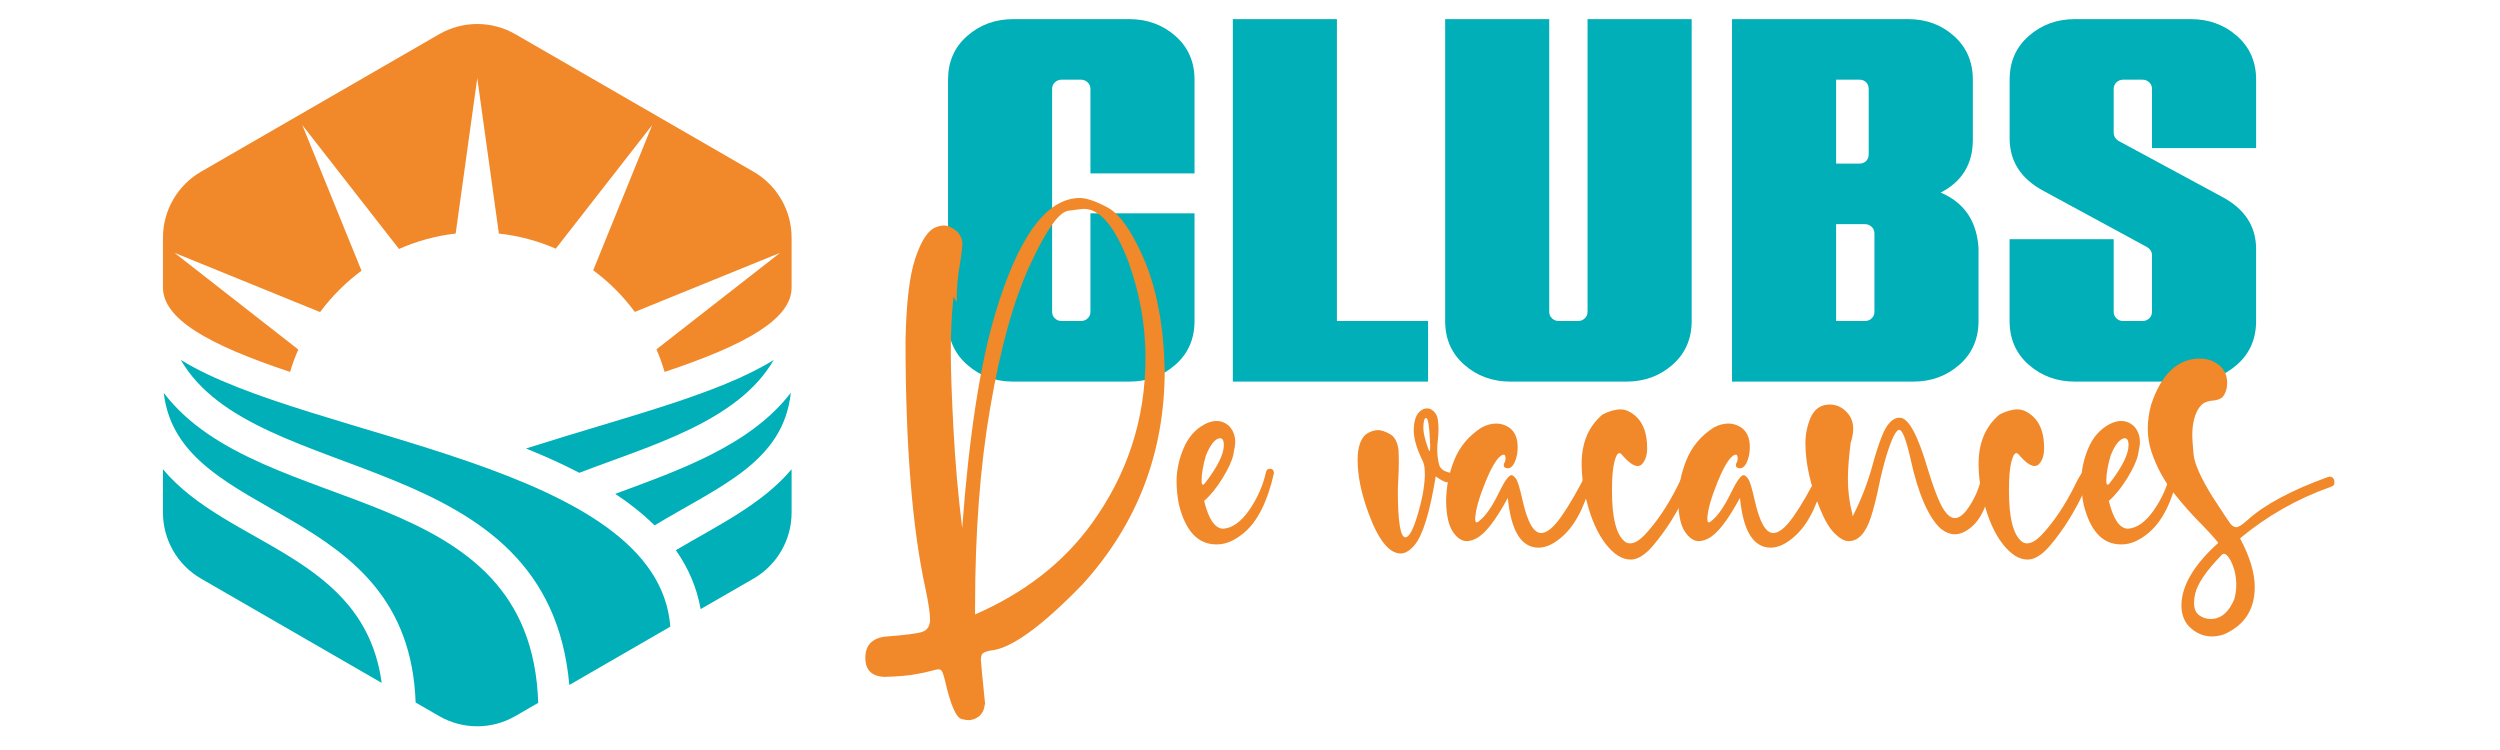
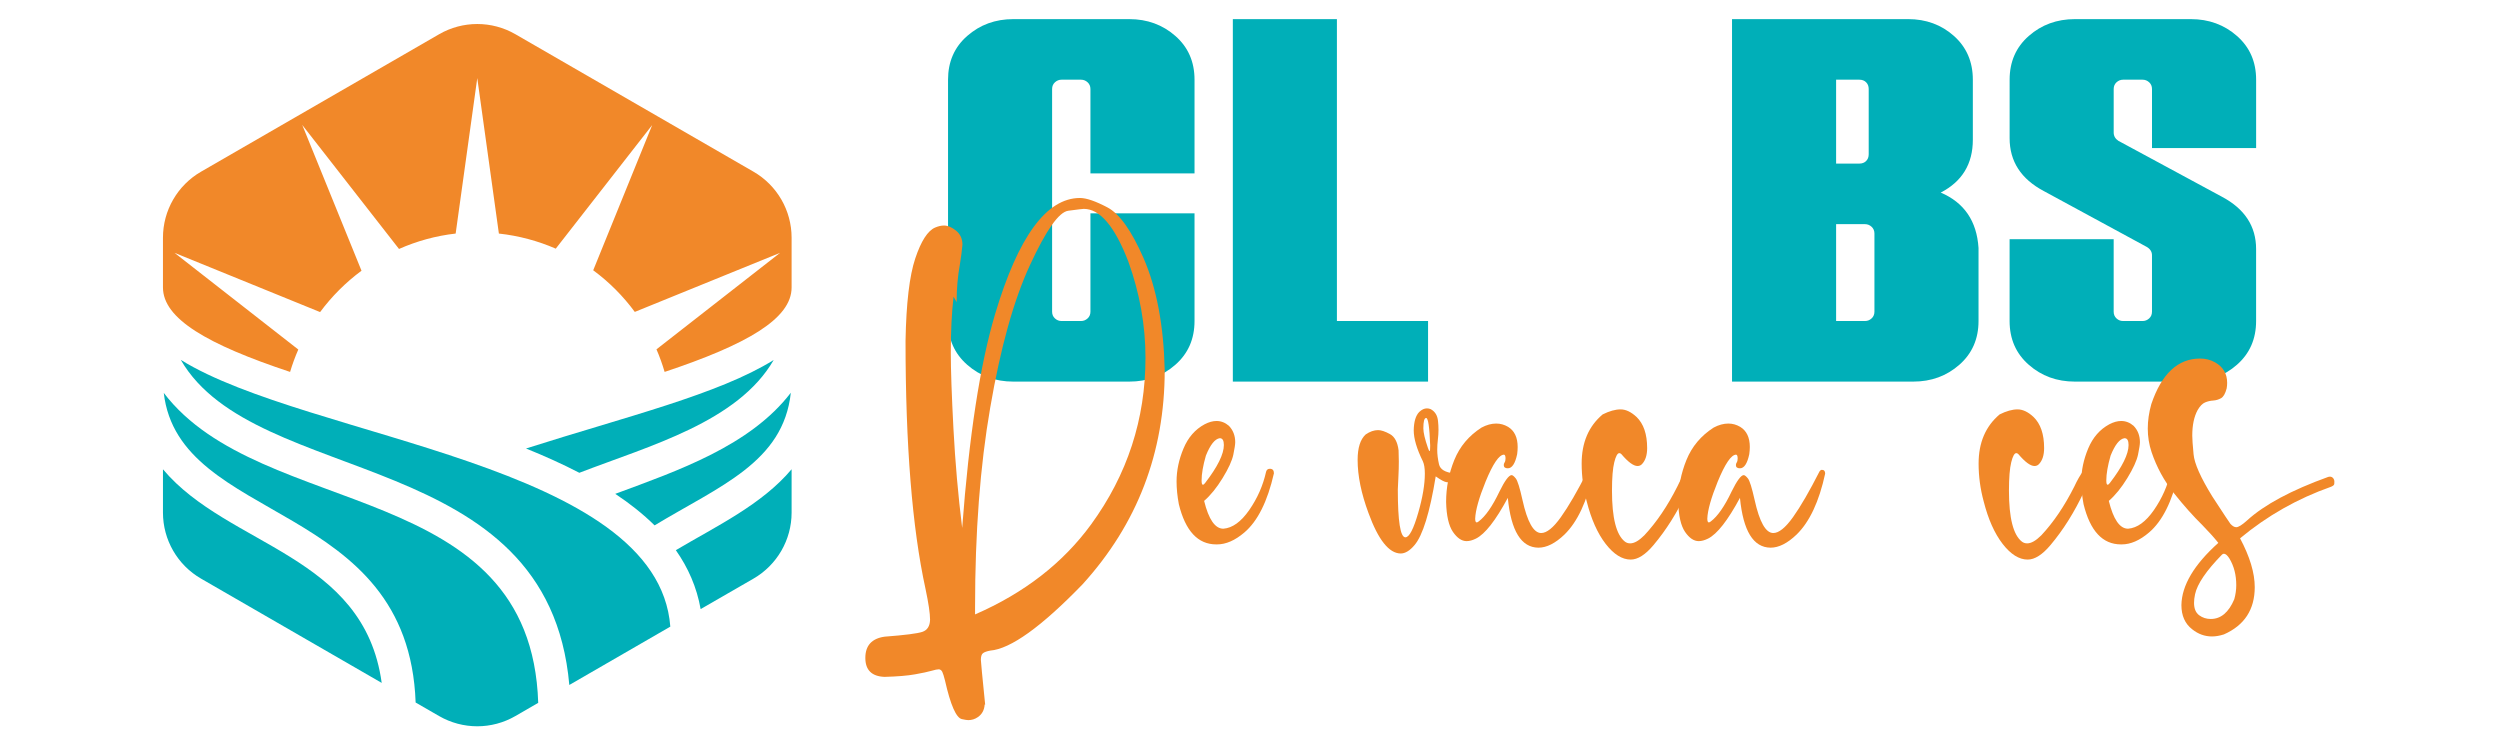
<svg xmlns="http://www.w3.org/2000/svg" version="1.1" id="Calque_1" x="0px" y="0px" width="200px" height="60px" viewBox="0 0 200 60" enable-background="new 0 0 200 60" xml:space="preserve">
  <g>
    <path fill="#F18829" d="M23.207,29.754c0.183-0.615,0.404-1.213,0.657-1.792l-9.903-7.736l11.647,4.74   c0.937-1.261,2.053-2.377,3.313-3.309l-4.74-11.659l7.74,9.918c1.423-0.629,2.946-1.053,4.532-1.232l1.729-12.438l1.729,12.438   c1.594,0.176,3.125,0.587,4.55,1.208l7.716-9.891l-4.72,11.621c1.268,0.933,2.391,2.057,3.327,3.331l11.623-4.727l-9.889,7.72   c0.252,0.584,0.47,1.187,0.652,1.807c6.582-2.195,10.159-4.25,10.159-6.757v-3.981c0-2.178-1.163-4.192-3.049-5.281L41.231,2.737   c-0.944-0.544-1.996-0.816-3.049-0.816c-1.052,0-2.105,0.271-3.048,0.816L16.087,13.733c-1.888,1.089-3.05,3.103-3.05,5.281v3.981   C13.037,25.5,16.6,27.559,23.207,29.754z" />
    <path fill="#00AFB8" d="M42.082,35.88c1.487,0.602,2.919,1.245,4.265,1.944c5.663-2.181,12.682-4.071,15.549-9.026   C57.486,31.55,50.074,33.332,42.082,35.88z" />
    <path fill="#00AFB8" d="M49.22,39.508c1.163,0.771,2.22,1.607,3.147,2.522c5.211-3.152,10.302-5.05,10.899-10.612   C60.02,35.659,54.253,37.646,49.22,39.508z" />
    <path fill="#00AFB8" d="M54.067,44.014c0.987,1.403,1.676,2.966,1.984,4.713l4.224-2.435c1.889-1.091,3.053-3.104,3.053-5.283   v-3.468C60.955,40.365,57.341,42.075,54.067,44.014z" />
    <path fill="#00AFB8" d="M45.545,54.798l8.08-4.668c-0.992-13.082-28.932-14.989-39.162-21.34   C20.432,39.125,43.861,35.599,45.545,54.798z" />
    <path fill="#00AFB8" d="M16.087,46.292l14.449,8.34c-1.411-10.294-12.29-10.883-17.499-17.088v3.465   C13.037,43.188,14.199,45.203,16.087,46.292z" />
    <path fill="#00AFB8" d="M35.131,57.286c0.943,0.544,1.997,0.817,3.049,0.817c1.053,0,2.107-0.273,3.051-0.819l1.826-1.056   c-0.573-18.044-22.15-14.555-29.955-24.795c1.213,10.564,19.572,8.518,20.149,24.769L35.131,57.286z" />
  </g>
  <g>
    <path fill="#00AFB8" d="M90.342,30.528h-9.279c-1.437,0-2.666-0.448-3.687-1.347c-1.023-0.896-1.533-2.063-1.533-3.5V6.376   c0-1.436,0.509-2.603,1.533-3.5c1.021-0.897,2.25-1.346,3.687-1.346h9.279c1.436,0,2.666,0.449,3.687,1.346   c1.022,0.897,1.533,2.064,1.533,3.5v7.498h-8.327V7.122c0-0.221-0.076-0.4-0.228-0.539c-0.152-0.138-0.325-0.207-0.518-0.207   h-1.574c-0.193,0-0.366,0.069-0.518,0.207c-0.153,0.138-0.228,0.318-0.228,0.539v17.813c0,0.222,0.075,0.401,0.228,0.539   c0.152,0.139,0.325,0.207,0.518,0.207h1.574c0.193,0,0.366-0.068,0.518-0.207c0.152-0.138,0.228-0.317,0.228-0.539v-7.871h8.327   v8.617c0,1.437-0.511,2.604-1.533,3.5C93.008,30.08,91.778,30.528,90.342,30.528z" />
    <path fill="#00AFB8" d="M114.245,30.528H98.627V1.529h8.326v24.151h7.292V30.528z" />
-     <path fill="#00AFB8" d="M130.11,30.528h-9.279c-1.436,0-2.664-0.448-3.687-1.347c-1.021-0.896-1.531-2.063-1.531-3.5V1.529h8.325   v23.405c0,0.222,0.076,0.401,0.229,0.539c0.15,0.139,0.323,0.207,0.52,0.207h1.572c0.191,0,0.364-0.068,0.518-0.207   c0.152-0.138,0.227-0.317,0.227-0.539V1.529h8.33v24.151c0,1.437-0.512,2.604-1.534,3.5   C132.777,30.08,131.548,30.528,130.11,30.528z" />
    <path fill="#00AFB8" d="M153.06,30.528h-14.498V1.529h14.084c1.438,0,2.659,0.449,3.668,1.346c1.006,0.897,1.513,2.064,1.513,3.5   v4.805c0,1.934-0.857,3.342-2.569,4.226c1.877,0.802,2.886,2.279,3.024,4.433v5.841c0,1.437-0.513,2.604-1.533,3.5   C155.727,30.08,154.497,30.528,153.06,30.528z M148.752,13.087c0.221,0,0.401-0.068,0.538-0.207   c0.139-0.137,0.206-0.317,0.206-0.538v-5.22c0-0.221-0.067-0.4-0.206-0.539c-0.137-0.138-0.317-0.207-0.538-0.207h-1.863v6.711   H148.752z M149.206,25.681c0.195,0,0.368-0.068,0.52-0.207c0.15-0.138,0.229-0.317,0.229-0.539V18.68   c0-0.221-0.078-0.4-0.229-0.539c-0.151-0.138-0.324-0.208-0.52-0.208h-2.317v7.747H149.206z" />
    <path fill="#00AFB8" d="M175.267,30.528h-9.28c-1.436,0-2.667-0.448-3.686-1.347c-1.023-0.896-1.533-2.063-1.533-3.5v-6.545h8.326   v5.799c0,0.222,0.076,0.401,0.227,0.539c0.151,0.139,0.325,0.207,0.52,0.207h1.573c0.192,0,0.364-0.068,0.519-0.207   c0.15-0.138,0.226-0.317,0.226-0.539v-4.515c0-0.275-0.136-0.498-0.412-0.663l-8.244-4.473c-1.823-0.967-2.733-2.375-2.733-4.226   V6.376c0-1.436,0.51-2.603,1.533-3.5c1.019-0.897,2.25-1.346,3.686-1.346h9.28c1.436,0,2.666,0.449,3.686,1.346   c1.023,0.897,1.535,2.064,1.535,3.5v5.468h-8.33V7.122c0-0.221-0.075-0.4-0.226-0.539c-0.154-0.138-0.326-0.207-0.519-0.207h-1.573   c-0.194,0-0.368,0.069-0.52,0.207c-0.15,0.138-0.227,0.318-0.227,0.539v3.48c0,0.276,0.125,0.497,0.374,0.663l8.284,4.474   c1.822,0.967,2.735,2.361,2.735,4.184v5.759c0,1.437-0.512,2.604-1.535,3.5C177.933,30.08,176.702,30.528,175.267,30.528z" />
  </g>
  <g>
    <path fill="#F18829" d="M77.458,57.61c-0.094,0-0.262-0.027-0.505-0.08c-0.458-0.096-0.911-1.128-1.355-3.096   c-0.081-0.323-0.152-0.549-0.212-0.679c-0.061-0.127-0.153-0.198-0.273-0.212c-0.122,0-0.32,0.041-0.596,0.122   c-0.277,0.08-0.715,0.175-1.315,0.282c-0.6,0.108-1.413,0.176-2.438,0.203c-1.025-0.04-1.537-0.547-1.537-1.517   c0-0.985,0.512-1.552,1.537-1.699c1.619-0.123,2.626-0.251,3.024-0.385c0.398-0.135,0.604-0.46,0.617-0.972   c0-0.499-0.121-1.32-0.364-2.467c-1.066-4.883-1.598-11.497-1.598-19.844c0.054-3.007,0.314-5.205,0.779-6.594   c0.465-1.389,0.994-2.212,1.588-2.468c0.255-0.108,0.492-0.162,0.708-0.162c0.311,0,0.634,0.139,0.971,0.415   c0.337,0.277,0.506,0.651,0.506,1.123c-0.041,0.472-0.108,0.991-0.202,1.558c-0.176,0.958-0.263,1.969-0.263,3.034l-0.243-0.445   c-0.149,1.268-0.223,2.765-0.223,4.491c0,1.362,0.071,3.388,0.212,6.079c0.142,2.689,0.375,5.337,0.698,7.938   c0.553-7.363,1.429-13.059,2.629-17.092c1.848-6.203,4.113-9.305,6.797-9.305c0.512,0,1.247,0.253,2.205,0.759   c0.958,0.505,1.914,1.851,2.872,4.035c1.053,2.414,1.619,5.408,1.7,8.981c0,6.596-2.191,12.307-6.574,17.133   c-3.291,3.398-5.751,5.166-7.384,5.301c-0.282,0.054-0.478,0.124-0.586,0.212c-0.108,0.087-0.163,0.267-0.163,0.536   c0,0.12,0.115,1.315,0.344,3.581l-0.04-0.021c-0.027,0.445-0.209,0.782-0.545,1.013C77.998,57.53,77.741,57.61,77.458,57.61z    M78.004,49.154c3.937-1.712,7.032-4.114,9.285-7.201c2.899-3.977,4.349-8.421,4.349-13.33c0-2.602-0.458-5.171-1.375-7.707   c-1.08-2.804-2.266-4.207-3.56-4.207c-0.082,0-0.496,0.05-1.244,0.151s-1.77,1.551-3.064,4.35   c-1.295,2.798-2.354,6.598-3.177,11.398c-0.808,4.665-1.213,9.984-1.213,15.961V49.154z" />
    <path fill="#F18829" d="M97.362,43.552h-0.061c-1.47,0-2.468-1.073-2.994-3.217c-0.121-0.646-0.182-1.253-0.182-1.82   c0-0.875,0.186-1.756,0.557-2.639c0.371-0.884,0.933-1.528,1.689-1.934c0.336-0.175,0.654-0.263,0.95-0.263   c0.364,0,0.694,0.13,0.991,0.386c0.337,0.35,0.506,0.788,0.506,1.314c0,0.174-0.051,0.505-0.151,0.991   c-0.101,0.485-0.388,1.112-0.86,1.881s-0.965,1.376-1.477,1.821c0.364,1.482,0.877,2.225,1.537,2.225   c0.729-0.055,1.419-0.553,2.074-1.496c0.654-0.944,1.103-1.965,1.345-3.056c0.041-0.162,0.143-0.243,0.304-0.243   c0.216,0,0.324,0.123,0.324,0.364c-0.514,2.254-1.302,3.83-2.367,4.734C98.805,43.233,98.077,43.552,97.362,43.552z M96.229,38.778   c0.055,0,0.114-0.047,0.182-0.142c0.998-1.295,1.498-2.307,1.498-3.034c0-0.366-0.109-0.547-0.325-0.547   c-0.391,0.054-0.761,0.52-1.113,1.396c-0.229,0.797-0.343,1.457-0.343,1.983C96.128,38.663,96.162,38.778,96.229,38.778z" />
    <path fill="#F18829" d="M112.049,44.28c-0.931-0.015-1.788-1.093-2.57-3.237c-0.58-1.564-0.869-2.979-0.869-4.248   c0-0.97,0.216-1.65,0.647-2.041c0.336-0.229,0.667-0.345,0.991-0.345c0.242,0,0.556,0.103,0.941,0.313   c0.384,0.209,0.616,0.645,0.697,1.304l0.02,0.891c0,0.391-0.01,0.775-0.03,1.152c-0.02,0.378-0.037,0.742-0.05,1.093   c0,2.548,0.202,3.823,0.606,3.823c0.31,0,0.654-0.662,1.032-1.981c0.35-1.215,0.524-2.254,0.524-3.116   c0-0.432-0.054-0.762-0.16-0.989c-0.486-0.986-0.729-1.809-0.729-2.47c0.012-0.701,0.161-1.192,0.445-1.477   c0.202-0.188,0.403-0.282,0.605-0.282c0.108,0,0.21,0.02,0.305,0.06c0.35,0.19,0.545,0.507,0.587,0.95   c0.026,0.218,0.039,0.451,0.039,0.709c0,0.242-0.017,0.501-0.05,0.777c-0.034,0.277-0.051,0.552-0.051,0.82   c0,0.351,0.047,0.735,0.141,1.153c0.095,0.417,0.499,0.661,1.215,0.728c0.215,0.027,0.323,0.128,0.323,0.304   c0,0.095-0.048,0.188-0.142,0.283c-0.095,0.095-0.25,0.142-0.465,0.142c-0.041,0-0.145-0.007-0.313-0.021s-0.462-0.168-0.88-0.466   c-0.473,2.899-1.04,4.733-1.7,5.503C112.783,44.058,112.413,44.28,112.049,44.28z M114.374,36.087c0.027,0,0.041-0.147,0.041-0.444   c-0.054-1.47-0.161-2.205-0.324-2.205c-0.147,0-0.223,0.276-0.223,0.83c0,0.337,0.121,0.855,0.364,1.558   C114.287,36,114.334,36.087,114.374,36.087z" />
    <path fill="#F18829" d="M123.072,43.814c-1.375-0.013-2.191-1.342-2.447-3.985c-0.971,1.807-1.821,2.894-2.549,3.258   c-0.27,0.134-0.519,0.203-0.747,0.203c-0.392,0-0.756-0.247-1.094-0.739c-0.337-0.494-0.52-1.291-0.546-2.397   c0-1.16,0.22-2.279,0.656-3.358c0.439-1.077,1.164-1.941,2.176-2.589c0.404-0.216,0.794-0.323,1.173-0.323   c0.337,0,0.653,0.088,0.951,0.263c0.511,0.311,0.768,0.85,0.768,1.618c0,0.176-0.013,0.363-0.04,0.566   c-0.16,0.757-0.411,1.133-0.748,1.133c-0.215,0-0.324-0.087-0.324-0.262c0-0.069,0.023-0.14,0.07-0.214   c0.047-0.073,0.071-0.178,0.071-0.313c0-0.188-0.04-0.29-0.12-0.303c-0.393,0-0.884,0.722-1.477,2.163   c-0.527,1.295-0.803,2.28-0.831,2.954c0,0.203,0.042,0.305,0.123,0.305c0.039,0,0.093-0.028,0.161-0.083   c0.539-0.403,1.092-1.198,1.658-2.387c0.431-0.876,0.756-1.314,0.972-1.314c0.081,0,0.191,0.088,0.333,0.264   c0.142,0.175,0.321,0.748,0.536,1.719c0.39,1.768,0.89,2.649,1.496,2.649c0.446,0,0.973-0.424,1.578-1.273   c0.608-0.85,1.315-2.07,2.126-3.661c0.055-0.08,0.114-0.122,0.18-0.122c0.176,0,0.264,0.101,0.264,0.304   c-0.485,2.238-1.247,3.862-2.286,4.875C124.427,43.464,123.733,43.814,123.072,43.814z" />
    <path fill="#F18829" d="M130.457,44.766c-0.688,0-1.357-0.42-2.003-1.254c-0.648-0.836-1.154-1.969-1.517-3.398   c-0.271-0.998-0.404-2.01-0.404-3.035c0-1.671,0.558-2.979,1.678-3.925c0.538-0.269,1.018-0.403,1.437-0.403   c0.416,0,0.842,0.202,1.274,0.605c0.563,0.542,0.85,1.371,0.85,2.489c0,0.566-0.137,0.992-0.404,1.274   c-0.095,0.107-0.217,0.162-0.365,0.162c-0.324,0-0.755-0.317-1.293-0.951c-0.056-0.055-0.109-0.08-0.164-0.08   c-0.147,0-0.282,0.242-0.403,0.729c-0.122,0.484-0.184,1.246-0.184,2.284c0,2.172,0.344,3.527,1.033,4.066   c0.122,0.094,0.263,0.141,0.424,0.141c0.324,0,0.701-0.215,1.132-0.646c0.972-1.039,1.849-2.332,2.631-3.884   c0.5-1.065,0.911-1.598,1.234-1.598c0.094,0,0.142,0.068,0.142,0.202c0,0.351-0.194,0.943-0.587,1.779   c-0.771,1.646-1.666,3.075-2.691,4.289C131.631,44.381,131.021,44.766,130.457,44.766z" />
    <path fill="#F18829" d="M141.643,43.814c-1.376-0.013-2.192-1.342-2.447-3.985c-0.973,1.807-1.823,2.894-2.551,3.258   c-0.271,0.134-0.519,0.203-0.747,0.203c-0.392,0-0.756-0.247-1.094-0.739c-0.337-0.494-0.519-1.291-0.546-2.397   c0-1.16,0.22-2.279,0.658-3.358c0.438-1.077,1.164-1.941,2.174-2.589c0.404-0.216,0.797-0.323,1.175-0.323   c0.335,0,0.652,0.088,0.949,0.263c0.512,0.311,0.771,0.85,0.771,1.618c0,0.176-0.016,0.363-0.043,0.566   c-0.16,0.757-0.41,1.133-0.746,1.133c-0.218,0-0.325-0.087-0.325-0.262c0-0.069,0.025-0.14,0.071-0.214   c0.047-0.073,0.07-0.178,0.07-0.313c0-0.188-0.041-0.29-0.122-0.303c-0.389,0-0.884,0.722-1.476,2.163   c-0.525,1.295-0.804,2.28-0.83,2.954c0,0.203,0.041,0.305,0.122,0.305c0.041,0,0.094-0.028,0.162-0.083   c0.538-0.403,1.093-1.198,1.658-2.387c0.433-0.876,0.755-1.314,0.971-1.314c0.082,0,0.192,0.088,0.334,0.264   c0.143,0.175,0.32,0.748,0.538,1.719c0.39,1.768,0.888,2.649,1.495,2.649c0.444,0,0.971-0.424,1.578-1.273   c0.605-0.85,1.314-2.07,2.122-3.661c0.055-0.08,0.115-0.122,0.184-0.122c0.176,0,0.264,0.101,0.264,0.304   c-0.485,2.238-1.247,3.862-2.287,4.875C142.996,43.464,142.303,43.814,141.643,43.814z" />
-     <path fill="#F18829" d="M147.892,43.29c-0.336,0-0.714-0.211-1.133-0.628c-0.419-0.419-0.808-1.086-1.174-2.003   c-0.767-1.875-1.151-3.614-1.151-5.221c0-0.672,0.133-1.34,0.403-2.001c0.311-0.715,0.823-1.073,1.538-1.073   c0.605,0,1.112,0.264,1.517,0.789c0.243,0.324,0.365,0.709,0.365,1.153c0,0.338-0.069,0.708-0.202,1.113   c-0.148,1.159-0.224,2.124-0.224,2.893c0,0.944,0.114,1.861,0.344,2.753l0.04,0.241c0.688-1.348,1.228-2.751,1.62-4.208   c0.214-0.796,0.443-1.503,0.687-2.124c0.392-1.038,0.877-1.558,1.457-1.558c0.687,0,1.429,1.35,2.226,4.046   c0.268,0.904,0.553,1.713,0.847,2.428c0.435,1.038,0.877,1.558,1.337,1.558c0.283,0,0.588-0.196,0.909-0.587   c0.675-0.902,1.106-1.909,1.296-3.015c0.026-0.147,0.121-0.221,0.281-0.221c0.055,0,0.123,0.025,0.203,0.08   c0.083,0.053,0.122,0.303,0.122,0.748c0,0.822-0.178,1.625-0.536,2.407c-0.359,0.782-0.859,1.342-1.508,1.679   c-0.256,0.136-0.512,0.202-0.768,0.202c-0.377,0-0.762-0.155-1.153-0.466c-0.985-0.942-1.78-2.79-2.387-5.542   c-0.352-1.564-0.653-2.346-0.911-2.346c-0.256,0-0.591,0.675-1.01,2.022c-0.229,0.769-0.432,1.57-0.606,2.407   c-0.191,0.943-0.405,1.8-0.649,2.568C149.253,42.654,148.66,43.29,147.892,43.29z" />
    <path fill="#F18829" d="M162.214,44.766c-0.689,0-1.356-0.42-2.003-1.254c-0.647-0.836-1.153-1.969-1.516-3.398   c-0.271-0.998-0.407-2.01-0.407-3.035c0-1.671,0.561-2.979,1.681-3.925c0.538-0.269,1.018-0.403,1.437-0.403   c0.416,0,0.843,0.202,1.274,0.605c0.564,0.542,0.849,1.371,0.849,2.489c0,0.566-0.136,0.992-0.404,1.274   c-0.094,0.107-0.216,0.162-0.364,0.162c-0.325,0-0.755-0.317-1.293-0.951c-0.057-0.055-0.11-0.08-0.164-0.08   c-0.148,0-0.283,0.242-0.404,0.729c-0.121,0.484-0.183,1.246-0.183,2.284c0,2.172,0.344,3.527,1.033,4.066   c0.121,0.094,0.262,0.141,0.424,0.141c0.323,0,0.701-0.215,1.132-0.646c0.973-1.039,1.848-2.332,2.631-3.884   c0.498-1.065,0.91-1.598,1.234-1.598c0.093,0,0.142,0.068,0.142,0.202c0,0.351-0.194,0.943-0.587,1.779   c-0.771,1.646-1.666,3.075-2.692,4.289C163.387,44.381,162.778,44.766,162.214,44.766z" />
    <path fill="#F18829" d="M169.739,43.552h-0.061c-1.472,0-2.468-1.073-2.993-3.217c-0.122-0.646-0.183-1.253-0.183-1.82   c0-0.875,0.185-1.756,0.555-2.639c0.372-0.884,0.936-1.528,1.69-1.934c0.336-0.175,0.651-0.263,0.949-0.263   c0.365,0,0.694,0.13,0.991,0.386c0.339,0.35,0.507,0.788,0.507,1.314c0,0.174-0.051,0.505-0.151,0.991   c-0.102,0.485-0.389,1.112-0.859,1.881c-0.472,0.769-0.964,1.376-1.479,1.821c0.365,1.482,0.877,2.225,1.54,2.225   c0.729-0.055,1.418-0.553,2.072-1.496c0.652-0.944,1.104-1.965,1.344-3.056c0.042-0.162,0.142-0.243,0.306-0.243   c0.213,0,0.322,0.123,0.322,0.364c-0.513,2.254-1.302,3.83-2.367,4.734C171.181,43.233,170.453,43.552,169.739,43.552z    M168.607,38.778c0.053,0,0.113-0.047,0.183-0.142c0.996-1.295,1.495-2.307,1.495-3.034c0-0.366-0.107-0.547-0.324-0.547   c-0.39,0.054-0.762,0.52-1.113,1.396c-0.229,0.797-0.343,1.457-0.343,1.983C168.505,38.663,168.539,38.778,168.607,38.778z" />
    <path fill="#F18829" d="M176.96,50.916c-0.58,0-1.105-0.19-1.578-0.568c-0.579-0.443-0.869-1.091-0.869-1.941   c0.027-1.577,1.011-3.235,2.953-4.977c-0.322-0.403-0.742-0.869-1.253-1.395c-0.755-0.742-1.525-1.605-2.307-2.59   c-0.782-0.984-1.376-2.077-1.78-3.276c-0.203-0.607-0.304-1.235-0.304-1.882c0-0.634,0.094-1.287,0.284-1.962   c0.823-2.428,2.124-3.642,3.903-3.642c0.432,0,0.828,0.101,1.193,0.304c0.648,0.364,0.97,0.91,0.97,1.639   c0,0.149-0.013,0.297-0.038,0.443c-0.11,0.42-0.262,0.684-0.456,0.79c-0.195,0.108-0.405,0.169-0.626,0.184   c-0.224,0.013-0.438,0.063-0.647,0.151c-0.21,0.087-0.409,0.292-0.598,0.617c-0.284,0.525-0.426,1.205-0.426,2.042   c0,0.256,0.034,0.752,0.104,1.486c0.064,0.735,0.563,1.858,1.494,3.369c0.903,1.388,1.392,2.124,1.457,2.204   c0.163,0.175,0.316,0.264,0.465,0.264c0.175,0,0.468-0.183,0.871-0.547c1.374-1.253,3.539-2.415,6.493-3.48l0.122-0.019   c0.106,0,0.195,0.04,0.263,0.121c0.065,0.08,0.1,0.177,0.1,0.282c0,0.041-0.002,0.103-0.009,0.184   c-0.008,0.08-0.091,0.154-0.254,0.222c-2.684,0.945-5.109,2.32-7.282,4.126c0.782,1.47,1.174,2.771,1.174,3.905   c0,1.793-0.822,3.055-2.466,3.782C177.573,50.86,177.258,50.916,176.96,50.916z M176.861,49.518c0.808,0,1.434-0.524,1.88-1.576   c0.106-0.379,0.16-0.756,0.16-1.134c0-0.808-0.181-1.518-0.545-2.123c-0.162-0.256-0.311-0.386-0.443-0.386   c-0.042,0-0.09,0.021-0.146,0.062c-1.266,1.295-1.986,2.354-2.162,3.177c-0.056,0.256-0.082,0.484-0.082,0.688   c0,0.459,0.136,0.788,0.406,0.991C176.197,49.418,176.51,49.518,176.861,49.518z" />
  </g>
</svg>